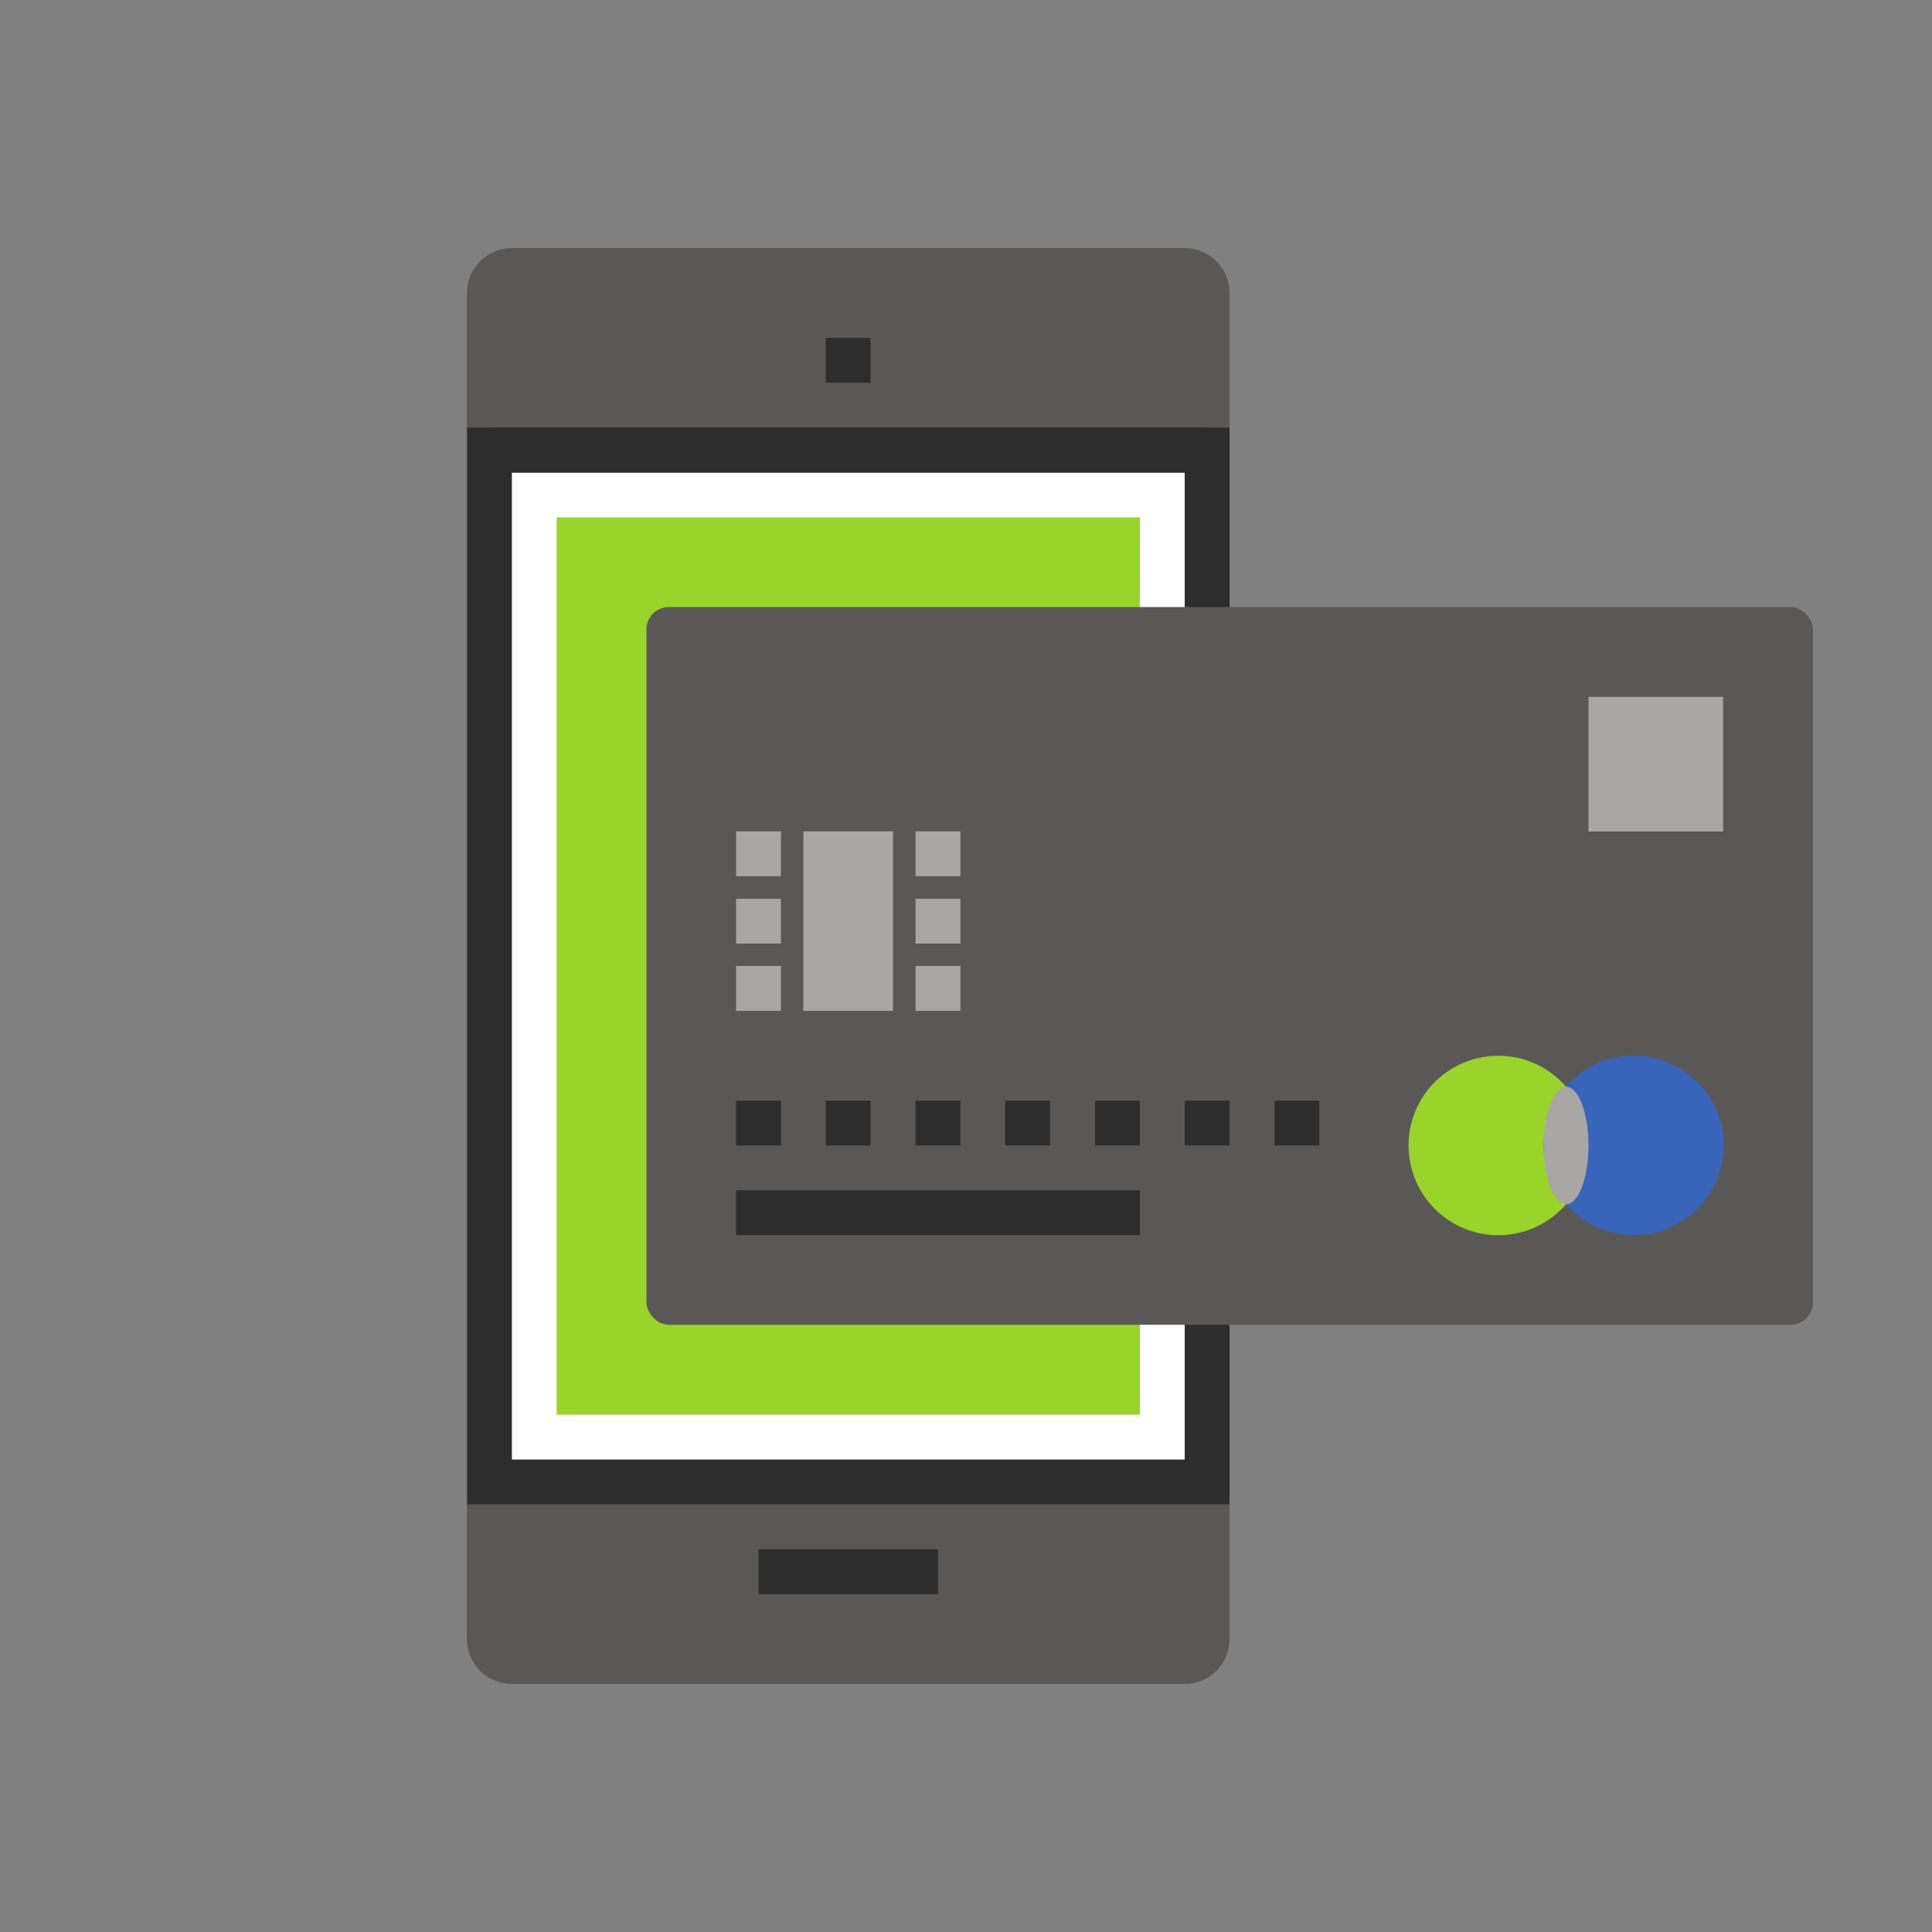
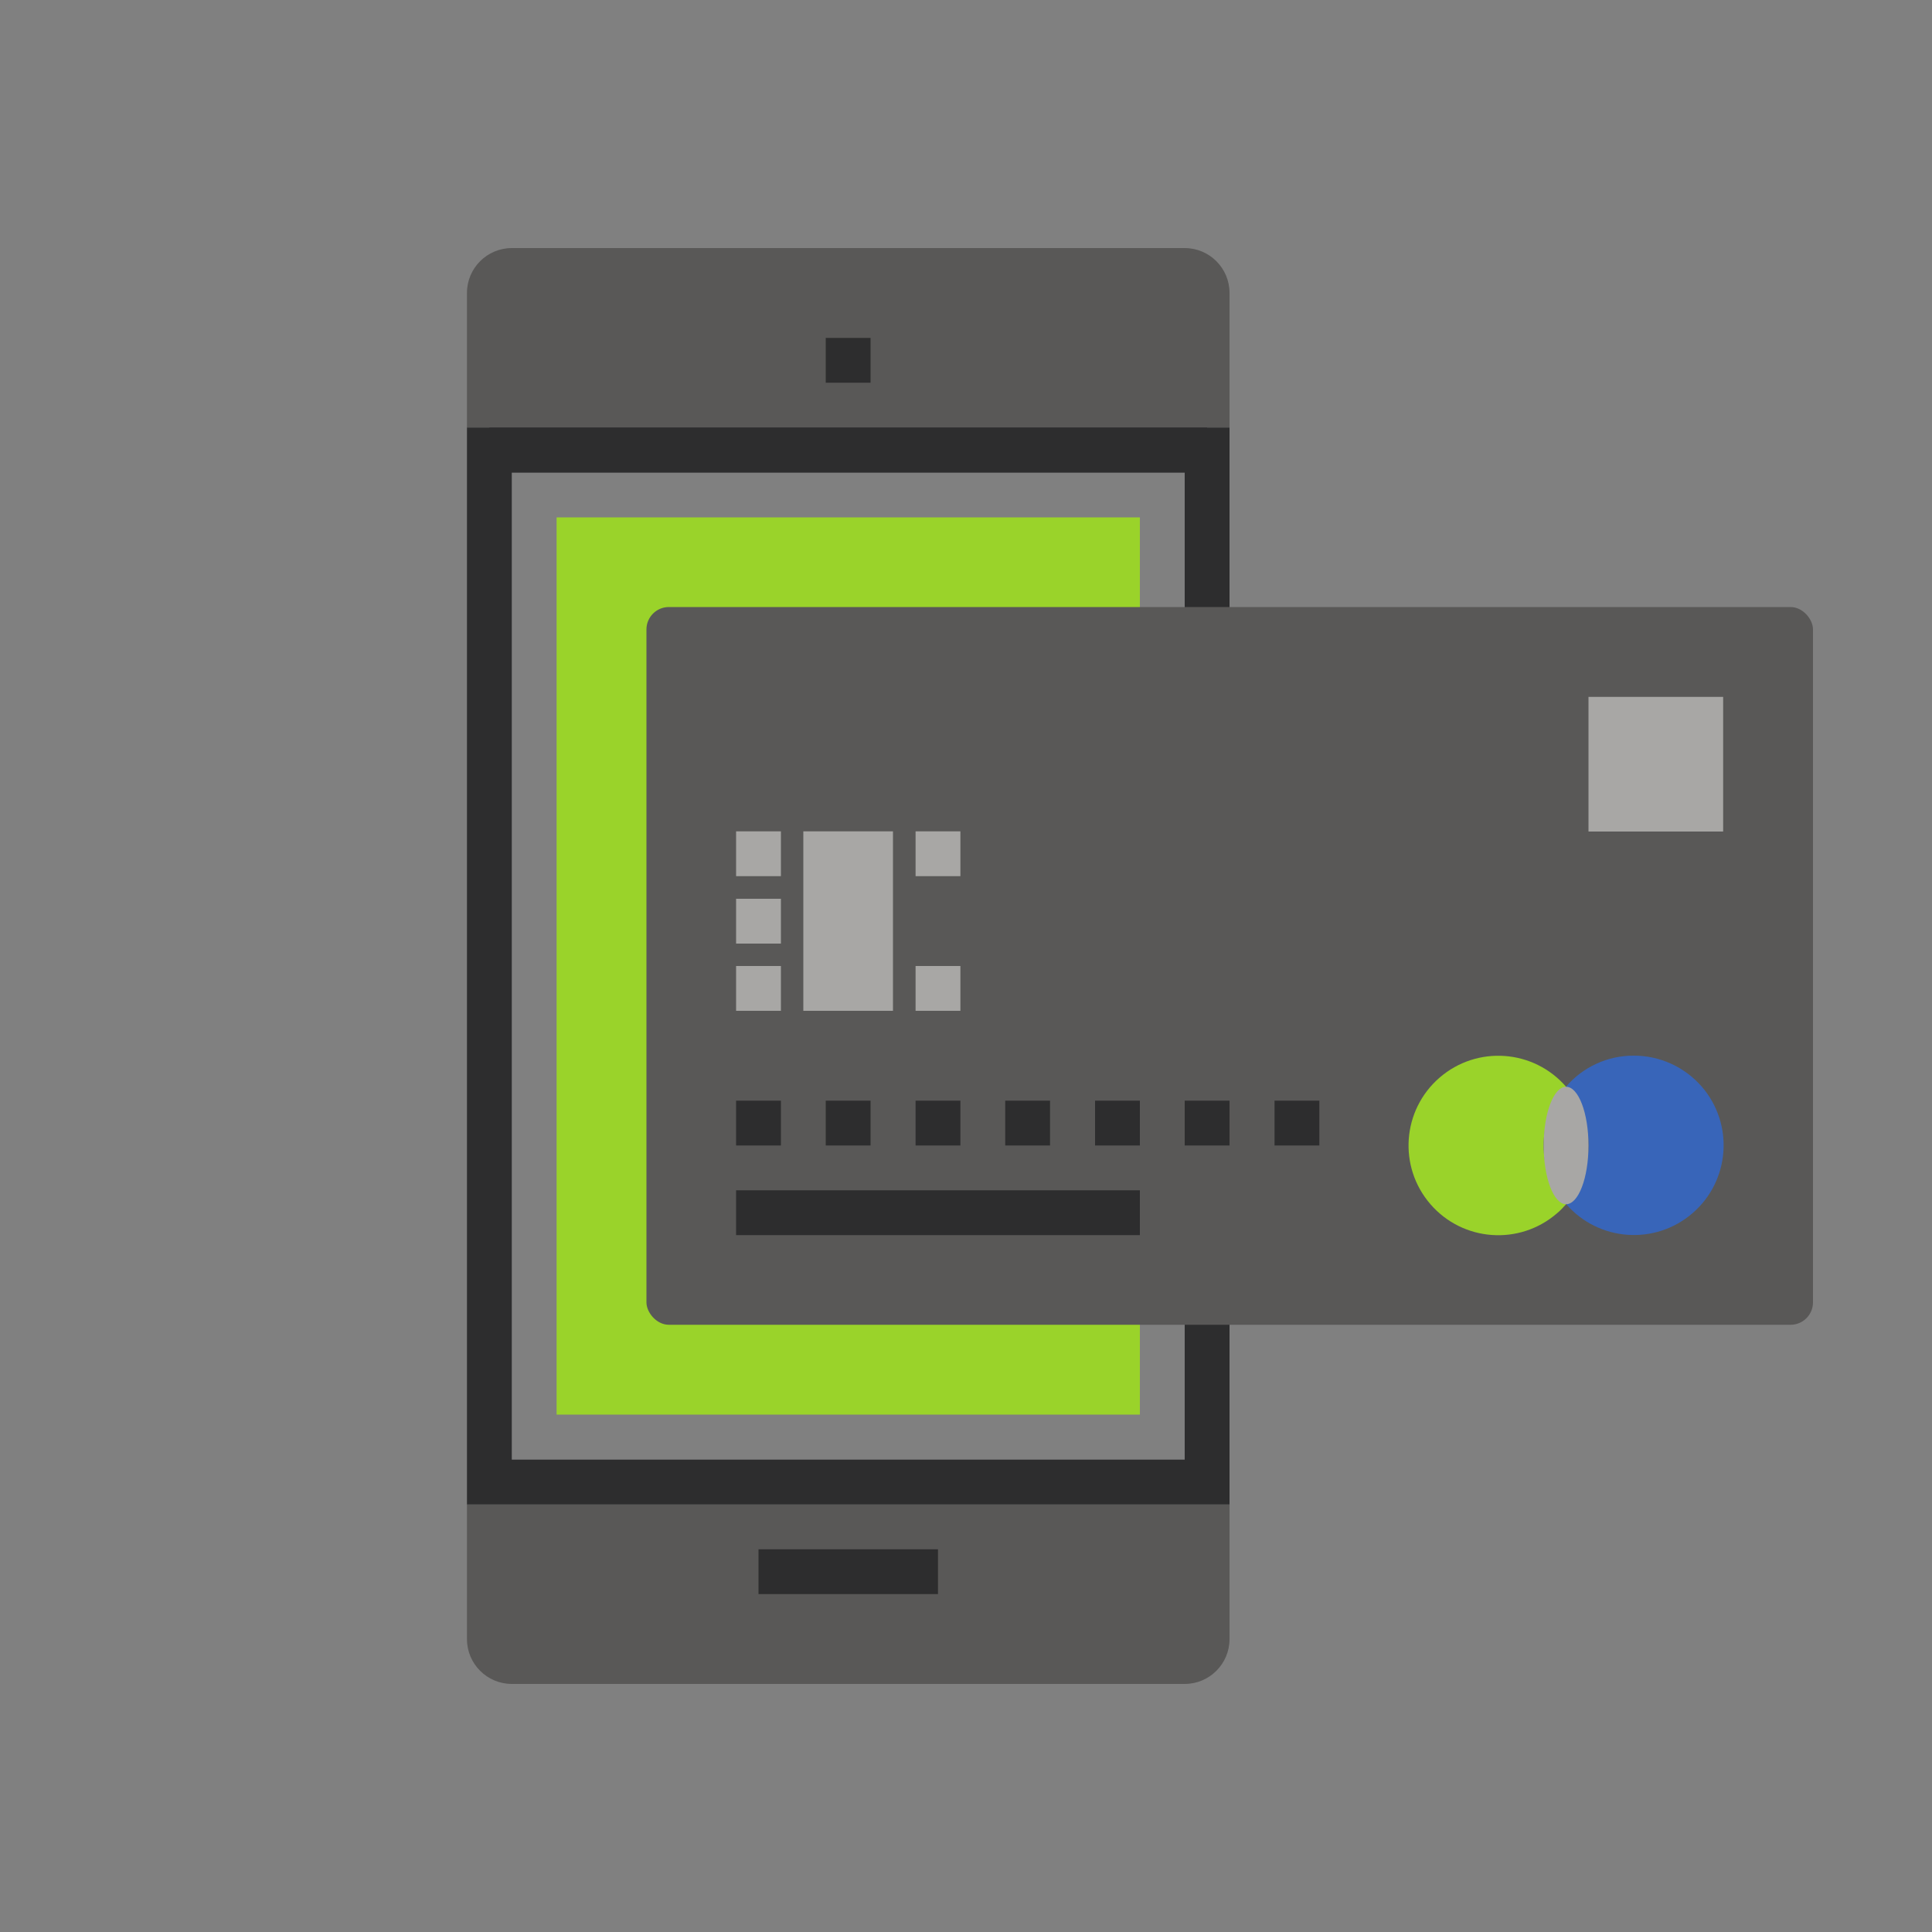
<svg xmlns="http://www.w3.org/2000/svg" id="a" width="100" height="100" viewBox="0 0 100 100">
  <rect x="0" y="0" width="100" height="100" fill="#808080" stroke="none" />
  <defs>
    <style>.b{fill:#fff;}.c{fill:#a8a7a5;}.d{fill:#9ad32a;}.e{fill:#595857;}.f{fill:#2d2d2e;}.g{fill:#3865b9;}</style>
  </defs>
-   <rect class="b" x="26.49" y="24.46" width="34.83" height="51.09" />
  <rect class="d" x="28.81" y="26.78" width="30.19" height="46.44" />
  <path class="e" d="M24.17,22.13v-6.97c0-1.28,1.04-2.32,2.32-2.32H61.32c1.28,0,2.32,1.04,2.32,2.32v6.97H24.17Z" />
  <path class="e" d="M24.17,77.87v6.97c0,1.28,1.04,2.32,2.32,2.32H61.32c1.28,0,2.32-1.04,2.32-2.32v-6.97H24.17Z" />
  <rect class="f" x="25.33" y="22.13" width="37.15" height="2.32" />
  <rect class="f" x="42.74" y="17.49" width="2.32" height="2.32" />
  <rect class="f" x="39.26" y="80.19" width="9.29" height="2.32" />
  <path class="f" d="M63.64,77.87H24.17V22.13H63.64v55.73Zm-37.15-2.32H61.32V24.46H26.49v51.09Z" />
  <rect class="e" x="33.46" y="31.42" width="60.38" height="37.15" rx="1.16" ry="1.16" />
  <rect class="c" x="38.1" y="43.03" width="2.32" height="2.32" />
  <rect class="c" x="47.39" y="43.03" width="2.32" height="2.32" />
-   <rect class="c" x="47.39" y="46.52" width="2.32" height="2.32" />
  <rect class="c" x="47.39" y="50" width="2.32" height="2.32" />
  <rect class="c" x="38.1" y="46.52" width="2.32" height="2.32" />
  <rect class="c" x="38.1" y="50" width="2.32" height="2.32" />
  <rect class="c" x="41.58" y="43.03" width="4.64" height="9.29" />
  <path class="g" d="M84.54,54.64c-1.34,0-2.61,.59-3.48,1.6,1.55,1.73,1.55,4.35,0,6.08,1.68,1.94,4.61,2.15,6.55,.47,1.94-1.68,2.15-4.61,.47-6.55-.89-1.02-2.18-1.61-3.54-1.6Z" />
  <path class="d" d="M81.06,56.25c-1.68-1.94-4.61-2.15-6.55-.47-1.94,1.68-2.15,4.61-.47,6.55s4.61,2.15,6.55,.47c.17-.14,.32-.3,.47-.47-1.55-1.73-1.55-4.35,0-6.08Z" />
  <ellipse class="c" cx="81.06" cy="59.29" rx="1.16" ry="3.04" />
  <rect class="f" x="38.1" y="56.97" width="2.32" height="2.32" />
  <rect class="f" x="42.74" y="56.97" width="2.32" height="2.32" />
  <rect class="f" x="47.39" y="56.97" width="2.32" height="2.32" />
  <rect class="f" x="52.03" y="56.97" width="2.32" height="2.32" />
  <rect class="f" x="56.68" y="56.97" width="2.32" height="2.32" />
  <rect class="f" x="61.32" y="56.97" width="2.32" height="2.32" />
  <rect class="f" x="65.97" y="56.97" width="2.32" height="2.32" />
  <rect class="f" x="38.1" y="61.61" width="20.9" height="2.32" />
  <rect class="c" x="82.22" y="36.07" width="6.97" height="6.97" />
</svg>